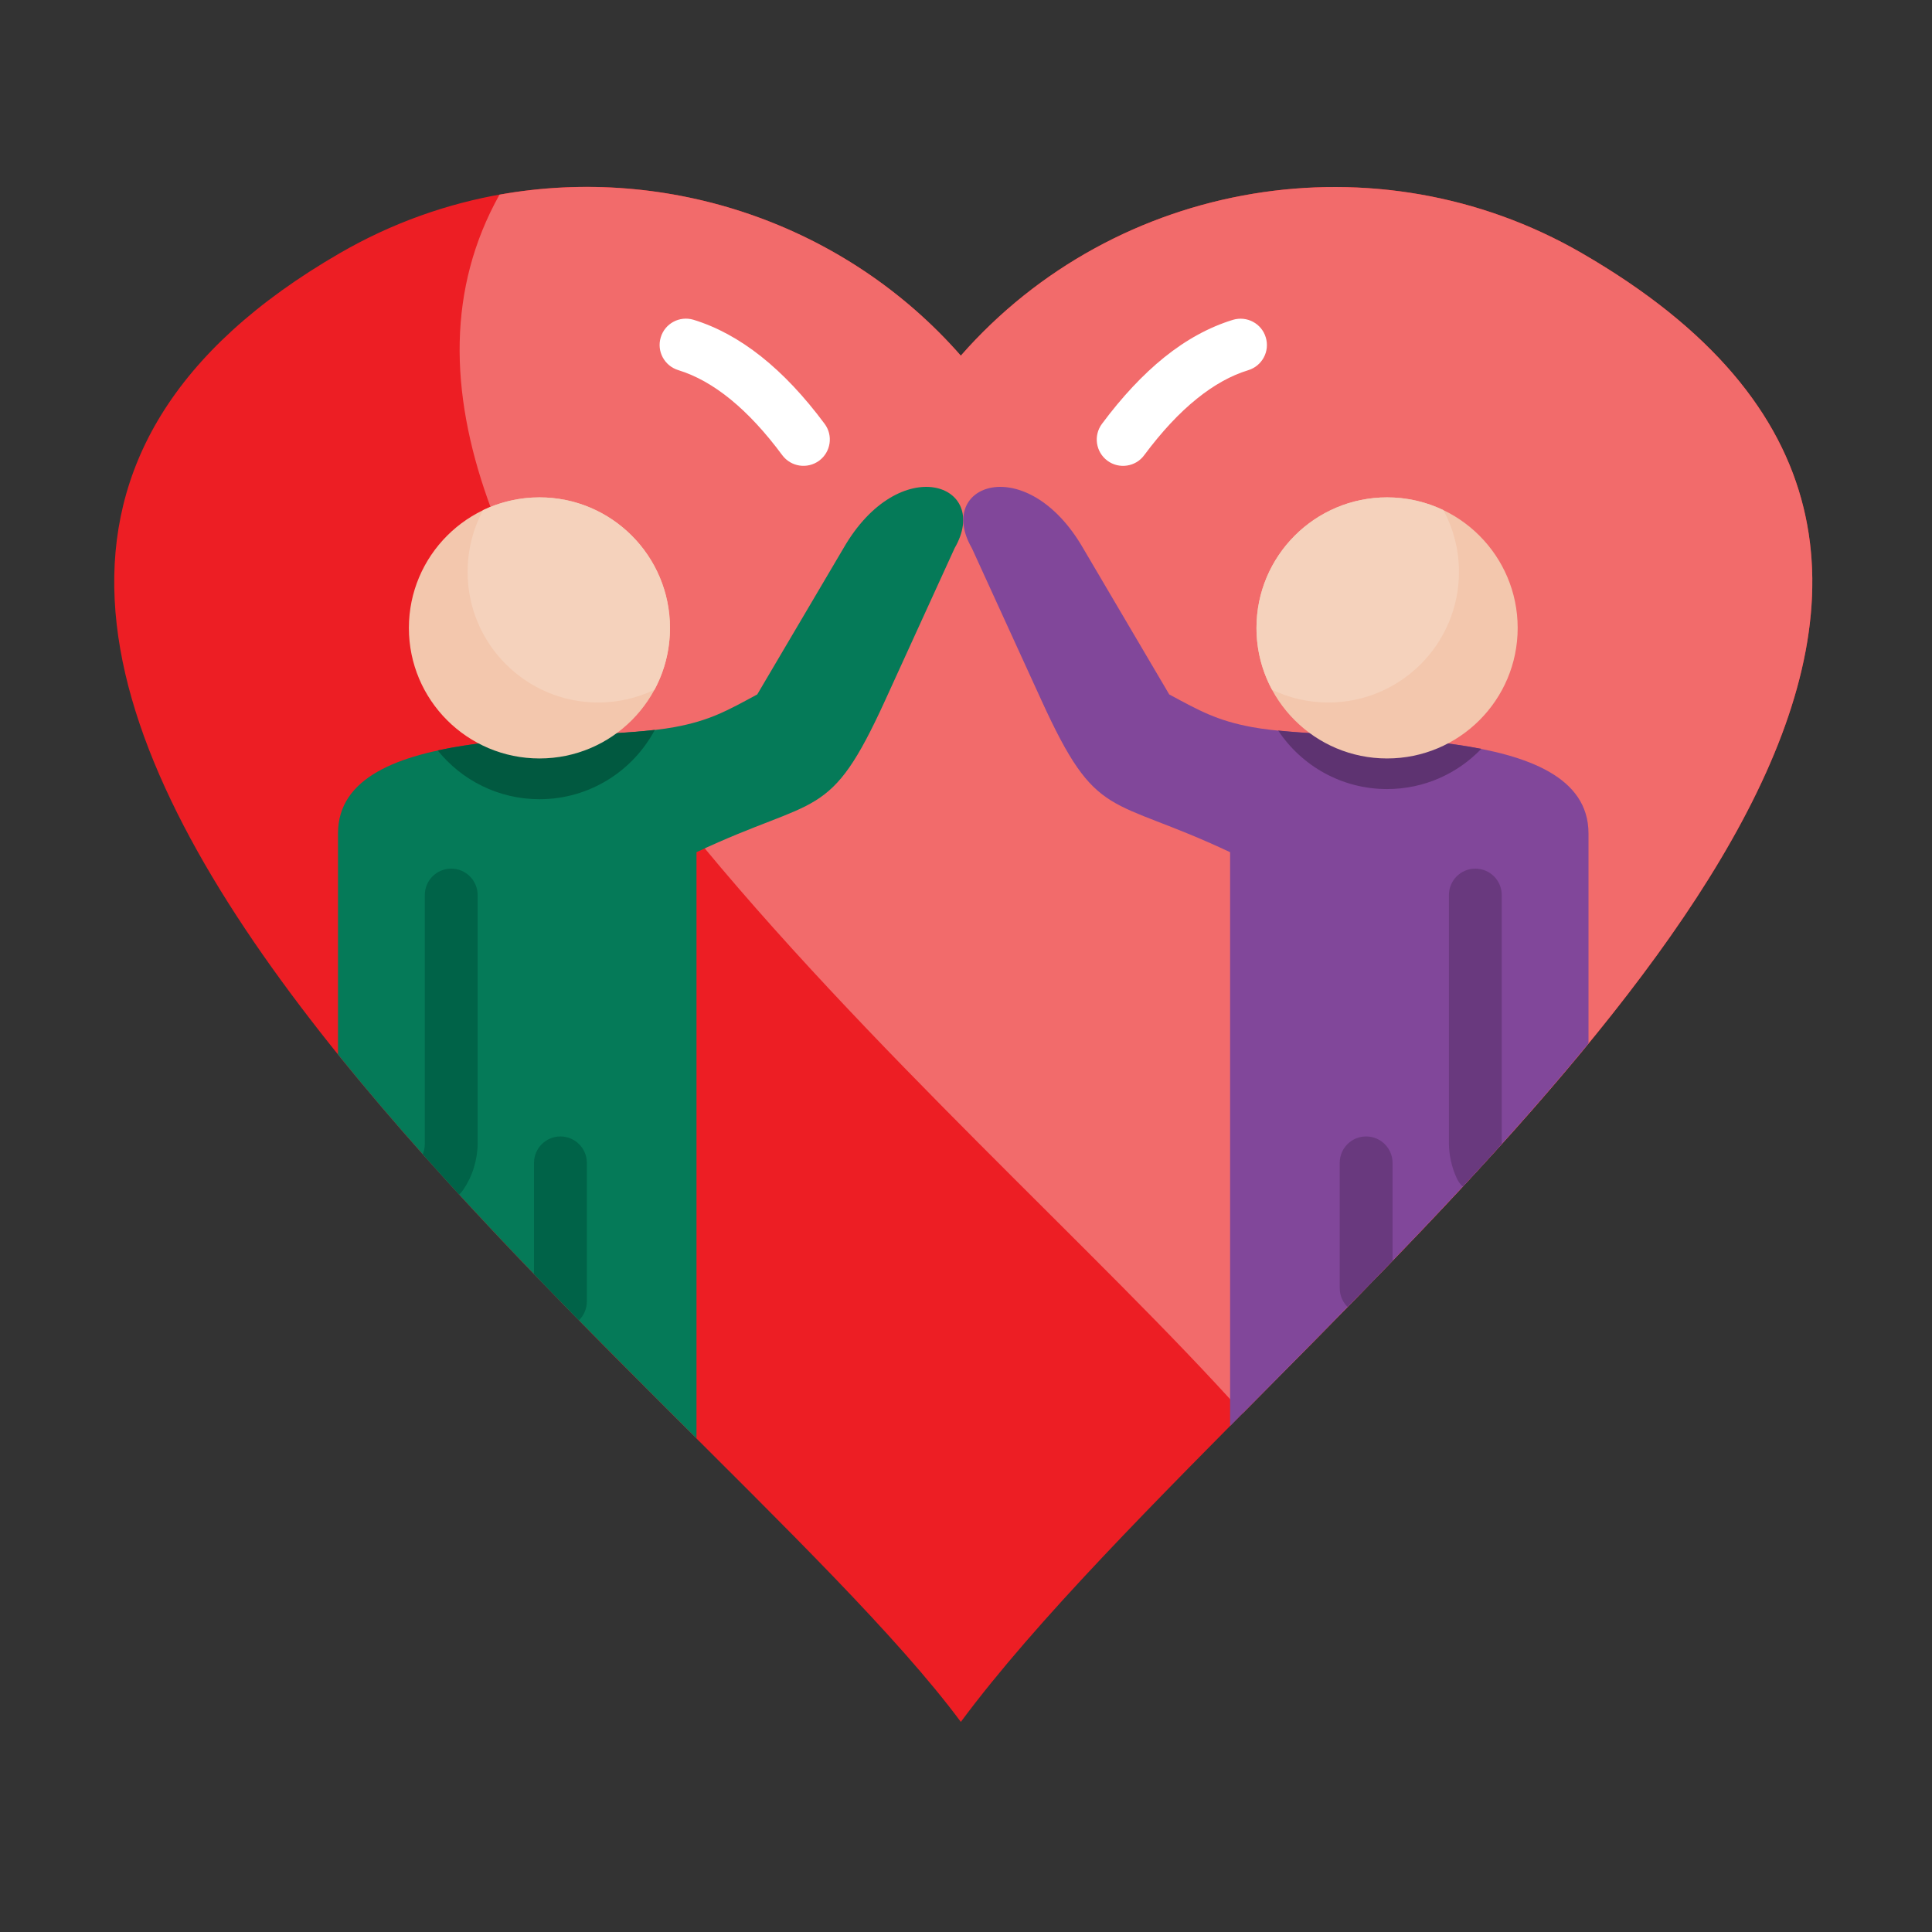
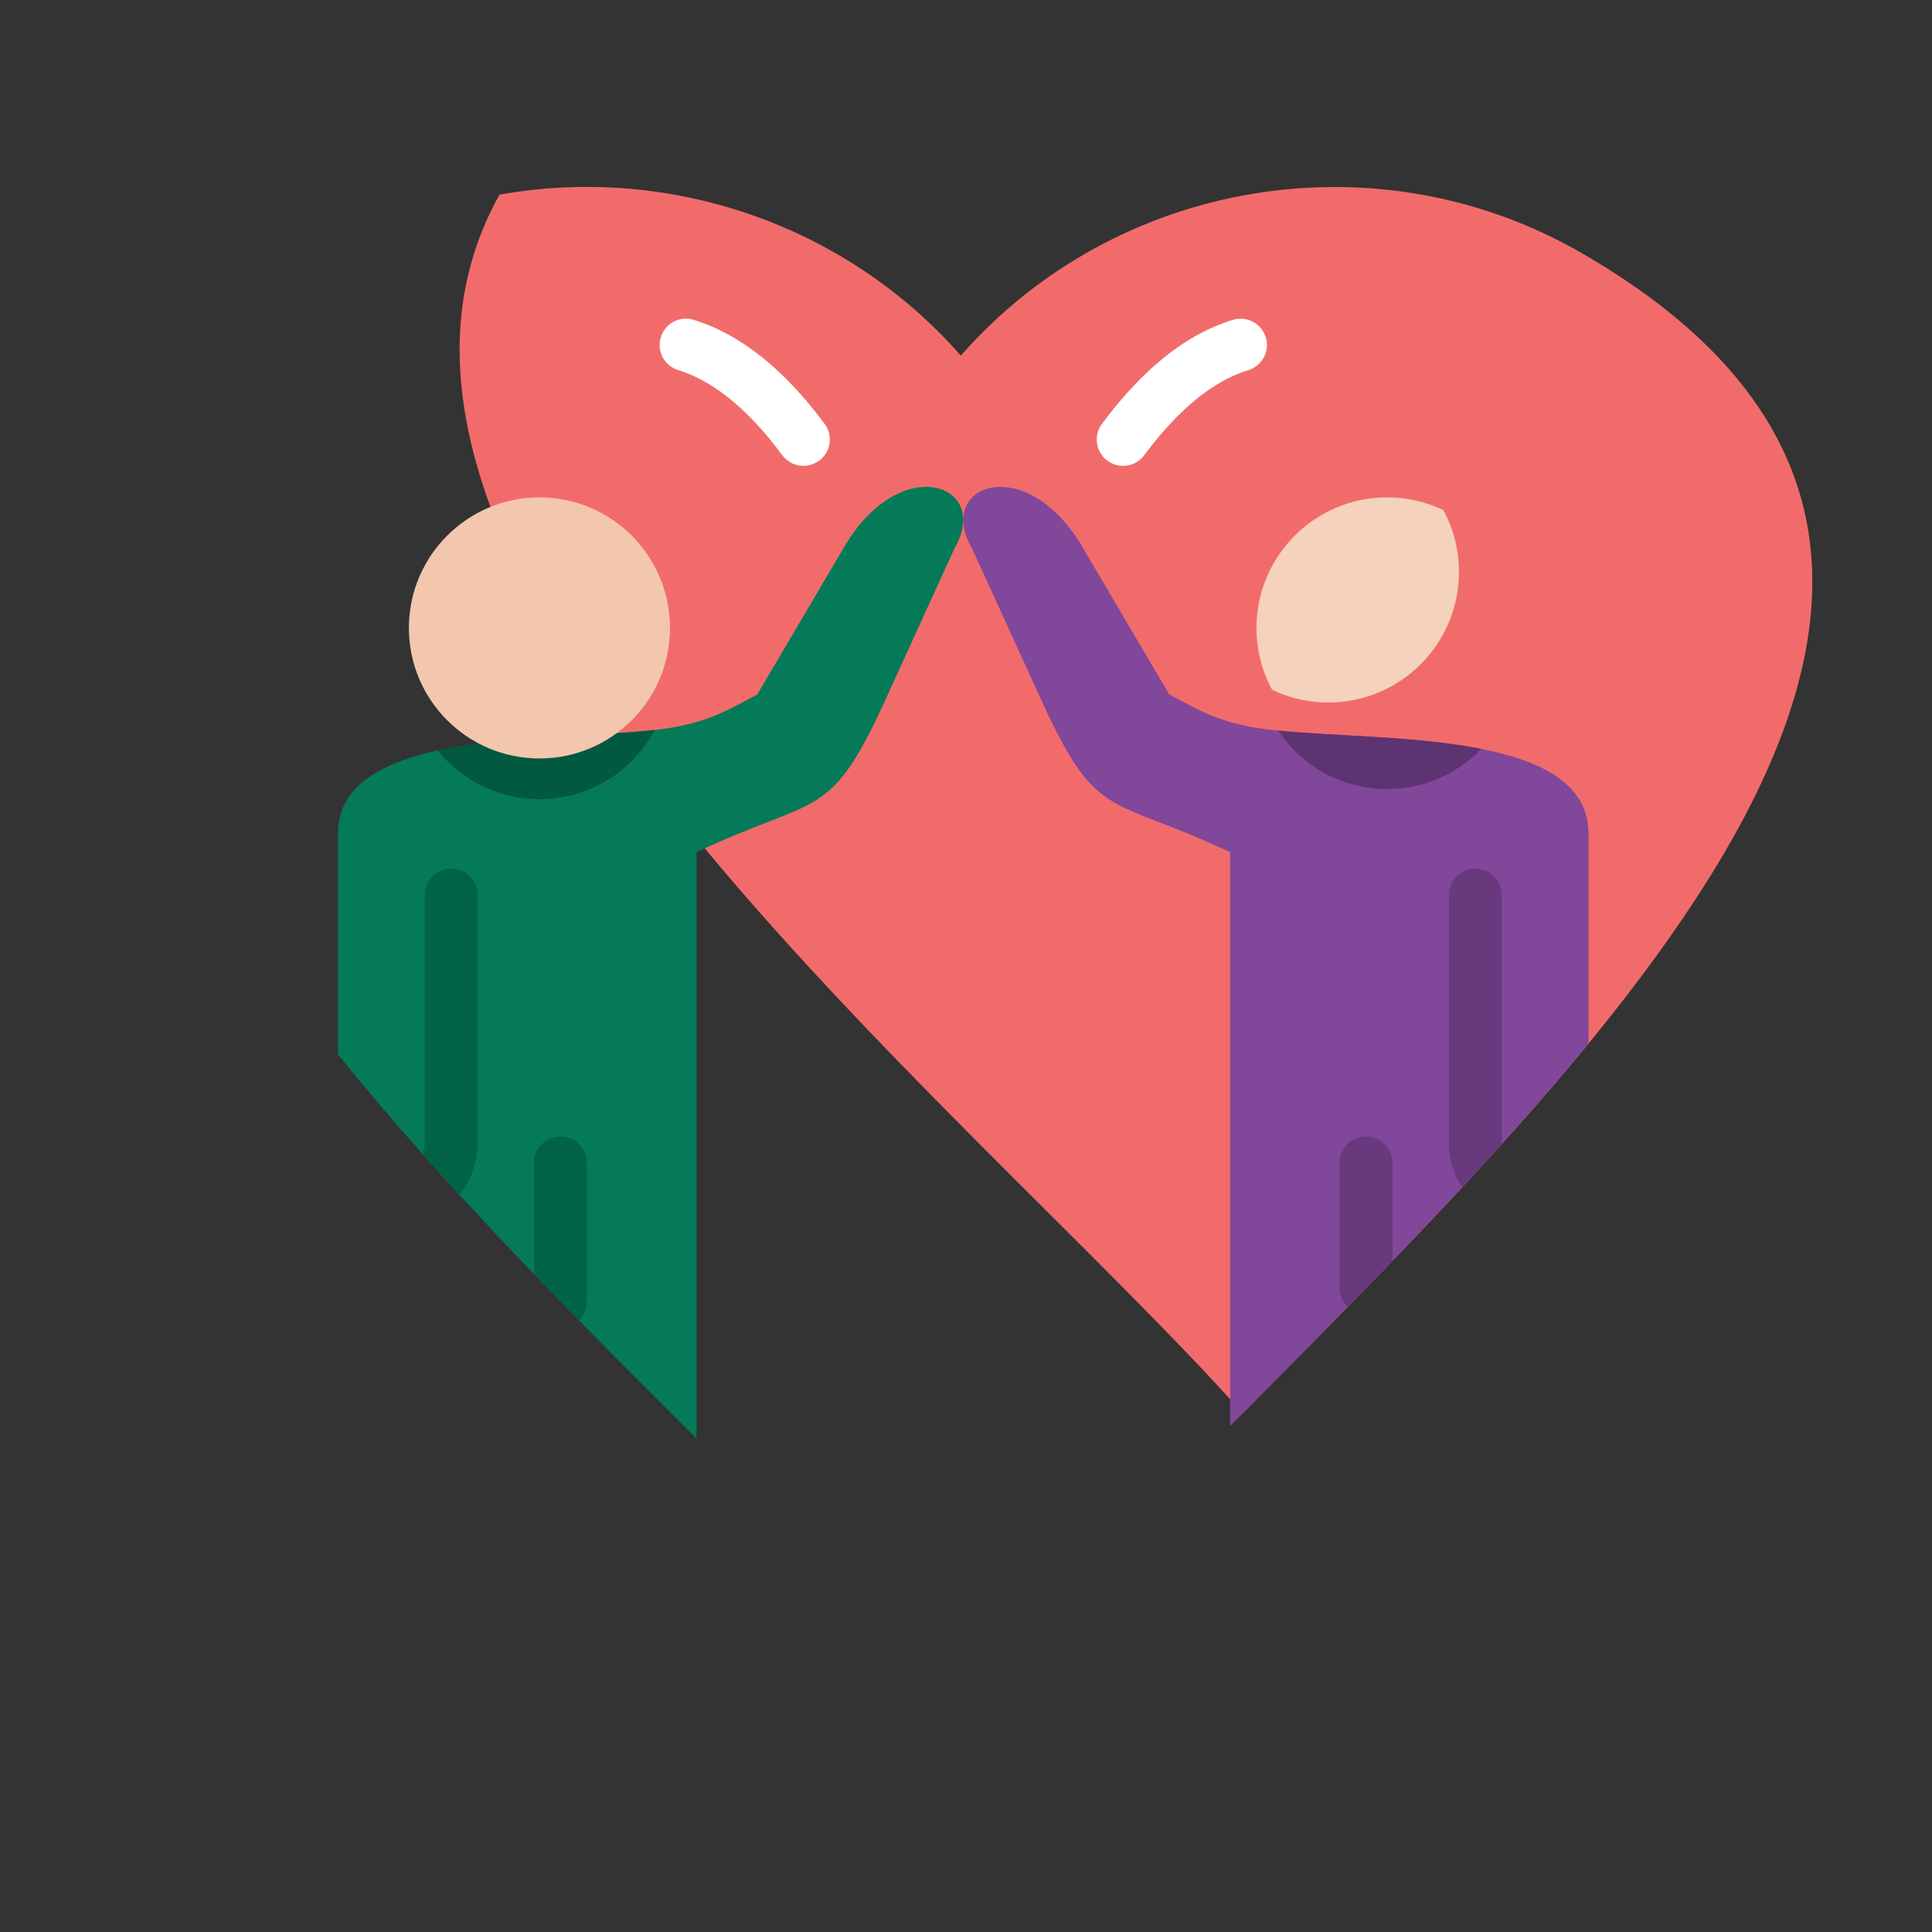
<svg xmlns="http://www.w3.org/2000/svg" id="Layer_1" viewBox="0 0 512 512">
  <rect x="0" y="0" width="512" height="512" fill="#333333" stroke="none" />
  <g>
    <g clip-rule="evenodd" fill-rule="evenodd">
-       <path d="m90.19 67.01c54.99-31.75 124.04-18.85 164.44 27.24 41.1-46.89 110.41-58.42 164.44-27.24 179.12 103.41-83.99 280.91-164.44 389.31-67.29-90.68-344.66-285.25-164.44-389.31z" fill="#ed1e24" />
      <path d="m132.37 51.59c44.82-8.05 91.73 7.82 122.26 42.66 41.1-46.89 110.41-58.42 164.44-27.24 138.93 80.19 11.85 204.94-89.72 307.5-74.24-83-252.57-223.46-196.98-322.92z" fill="#f26b6b" />
      <path d="m89.57 279.44v-58.56c0-29.82 64.18-23.58 89.26-28.2 9.24-1.73 13.78-4.28 21.85-8.65l22.85-38.75c14.88-25.82 39.32-17.09 29.45 0l-18.37 40.25c-14.8 32.43-17.77 25.11-50.03 40.31v155.36c-31.37-31.27-66.32-66.13-95.01-101.76z" fill="#057a58" />
      <path d="m115.99 198.87c18.4-4 42.26-3.69 57.54-5.44-5.81 10.91-17.32 18.37-30.56 18.37-10.91 0-20.63-5.05-26.98-12.93z" fill="#015940" />
      <path d="m153.43 349.9c-3.97-4.05-7.94-8.14-11.91-12.25v-29.48c0-3.88 3.15-7 7-7s7 3.12 7 7v36.71c.01 1.96-.81 3.75-2.09 5.02zm-31.75-33.33c-3.23-3.54-6.46-7.11-9.64-10.69.08-.17.14-.37.2-.57.23-.68.34-1.47.34-2.32v-65.79c0-3.88 3.12-7 7-7 3.85 0 7 3.12 7 7v65.79c0 2.18-.37 4.37-.99 6.43-.65 2.13-1.62 4.11-2.83 5.9-.31.46-.68.88-1.08 1.25z" fill="#006348" />
      <path d="m142.97 131.81c19.11 0 34.58 15.51 34.58 34.61s-15.47 34.58-34.58 34.58-34.61-15.48-34.61-34.58 15.51-34.61 34.61-34.61z" fill="#f3c7ad" />
-       <path d="m142.97 131.81c19.11 0 34.58 15.51 34.58 34.61 0 5.92-1.47 11.48-4.11 16.38-4.51 2.15-9.58 3.37-14.91 3.37-19.11 0-34.61-15.51-34.61-34.61 0-5.92 1.5-11.51 4.11-16.38 4.54-2.15 9.59-3.37 14.94-3.37z" fill="#f5d2bc" />
      <path d="m420.97 276.52v-55.64c0-29.82-64.15-23.58-89.23-28.2-9.24-1.73-13.78-4.28-21.88-8.65l-22.82-38.75c-14.91-25.82-39.34-17.09-29.48 0l18.4 40.25c14.8 32.43 17.77 25.11 50.03 40.31v152.08c31.85-32.21 66.55-66.71 94.98-101.4z" fill="#81479a" />
      <path d="m392.56 198.45c-17.4-3.43-39.09-3.34-53.83-4.85 6.21 9.35 16.81 15.51 28.86 15.51 9.81 0 18.65-4.08 24.97-10.66z" fill="#5e3371" />
      <path d="m357.13 346.36c3.97-4.05 7.94-8.14 11.91-12.25v-25.94c0-3.88-3.15-7-7-7-3.88 0-7 3.12-7 7v33.17c-.01 1.96.79 3.75 2.09 5.02zm30.53-31.89c3.49-3.77 6.92-7.51 10.32-11.28v-.2-65.79c0-3.88-3.15-7-7-7-3.86 0-7 3.12-7 7v65.79c0 1.53.2 3.15.54 4.73.37 1.64.91 3.17 1.56 4.59.39.83.93 1.57 1.58 2.16z" fill="#69397e" />
-       <path d="m367.59 131.81c-19.11 0-34.61 15.51-34.61 34.61s15.5 34.58 34.61 34.58 34.61-15.48 34.61-34.58-15.5-34.61-34.61-34.61z" fill="#f3c7ad" />
      <path d="m367.59 131.81c-19.11 0-34.61 15.51-34.61 34.61 0 5.92 1.5 11.48 4.14 16.38 4.51 2.15 9.55 3.37 14.91 3.37 19.11 0 34.61-15.51 34.61-34.61 0-5.92-1.5-11.51-4.14-16.38-4.51-2.15-9.58-3.37-14.91-3.37z" fill="#f5d2bc" />
    </g>
    <path d="m303.22 120.64c-2.27 3.09-6.66 3.74-9.75 1.45-3.09-2.3-3.74-6.66-1.45-9.75 5.33-7.17 10.83-13.04 16.47-17.6 5.87-4.73 11.96-8.05 18.25-9.98 3.69-1.11 7.6.96 8.7 4.65 1.13 3.69-.96 7.57-4.65 8.7-4.54 1.39-9.04 3.88-13.55 7.51-4.73 3.79-9.4 8.81-14.02 15.02zm-84.68-8.31c2.3 3.09 1.64 7.46-1.45 9.75-3.12 2.3-7.48 1.64-9.78-1.45-9.01-12.16-18.23-19.67-27.55-22.54-3.69-1.13-5.78-5.02-4.65-8.7 1.11-3.69 4.99-5.75 8.67-4.65 12.31 3.78 23.91 12.97 34.76 27.59z" fill="#fff" />
  </g>
</svg>